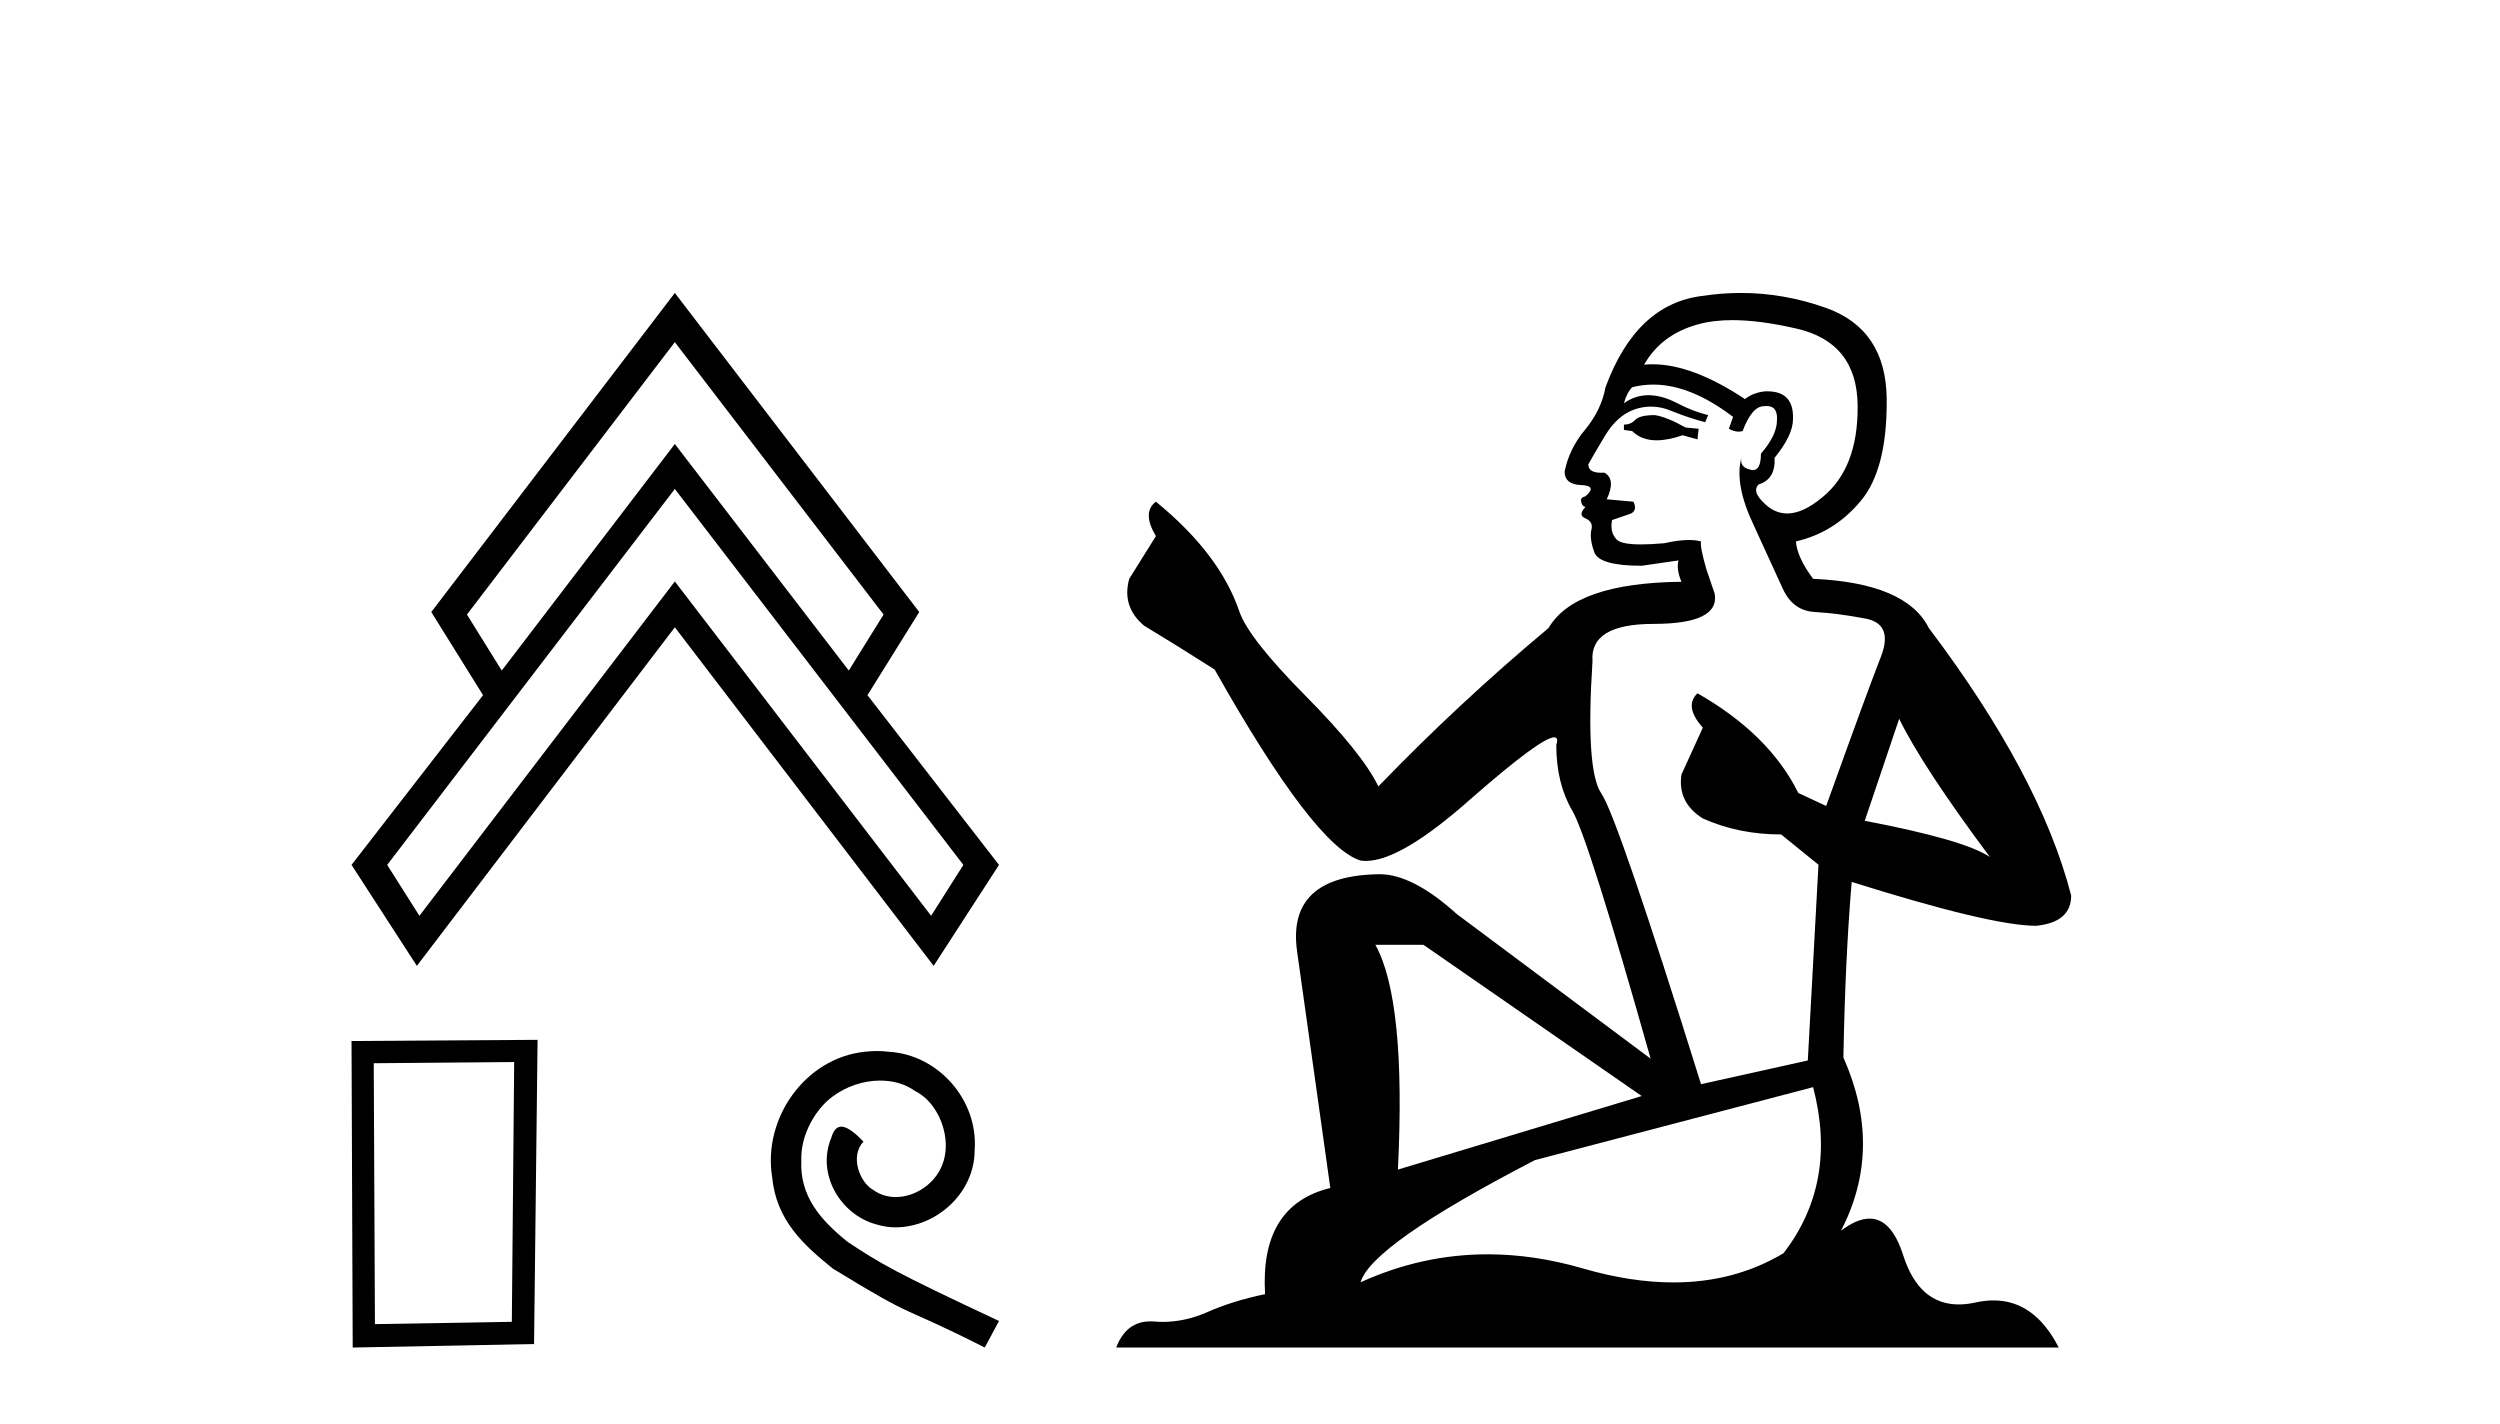
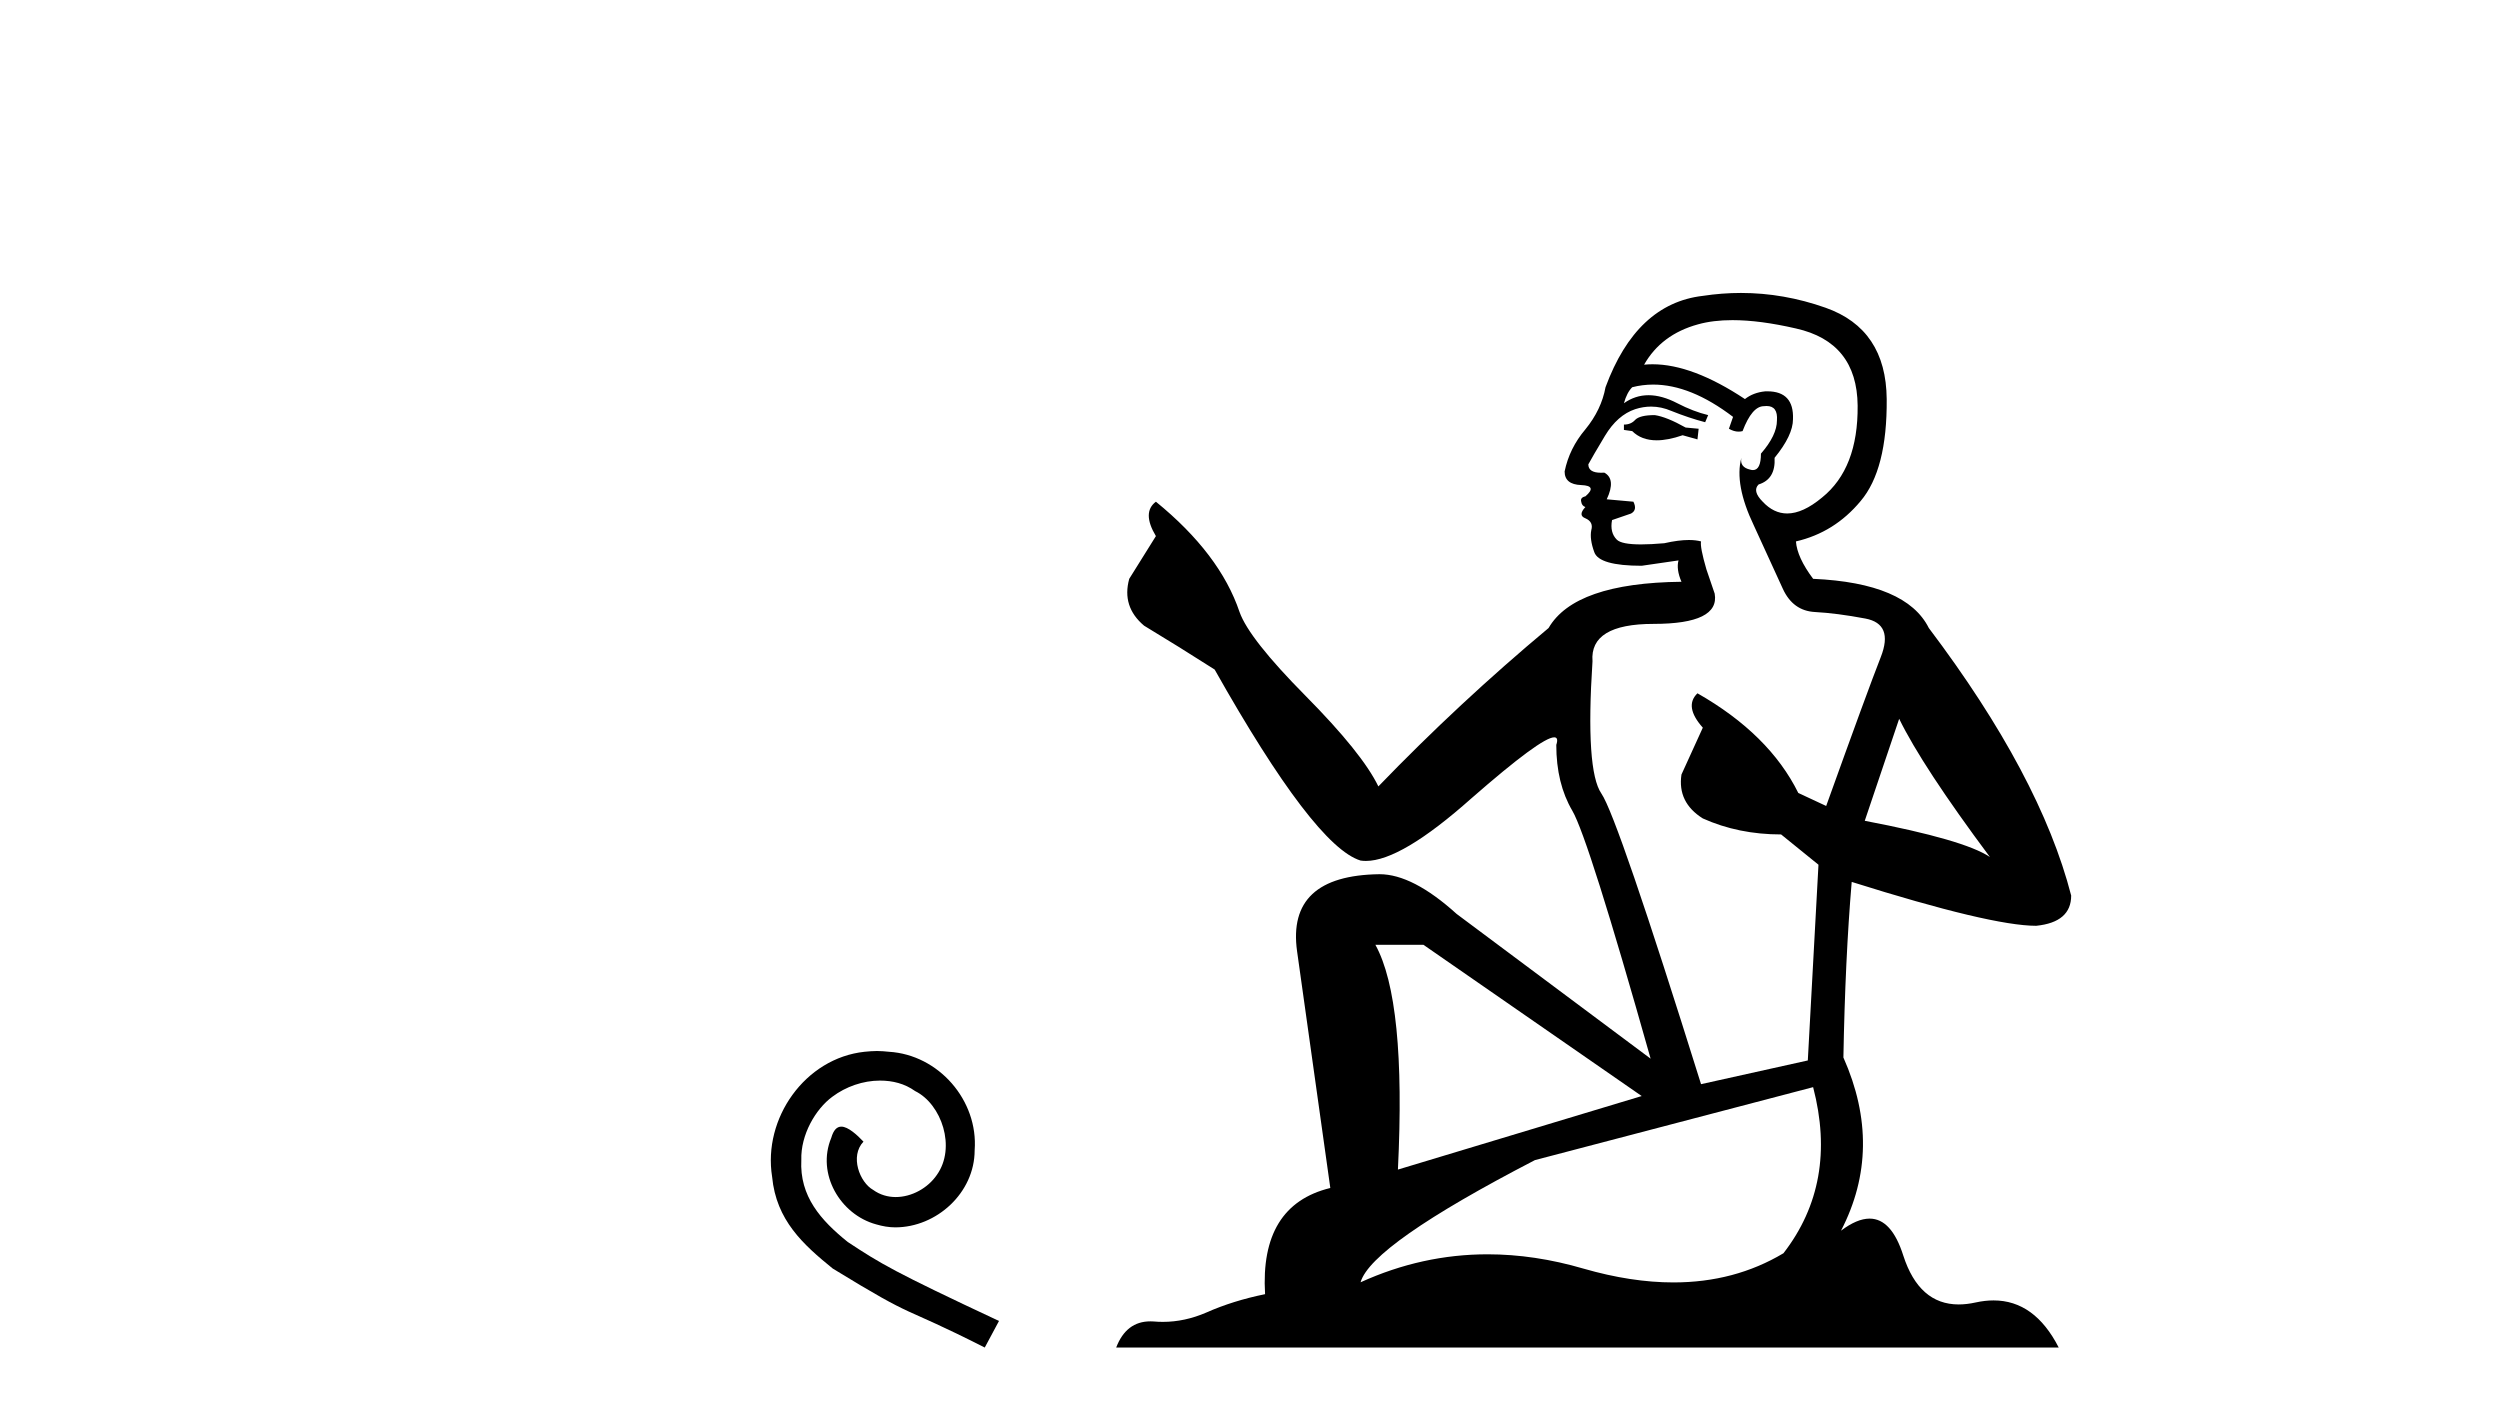
<svg xmlns="http://www.w3.org/2000/svg" width="72.0" height="41.0">
-   <path d="M 19.435 9.854 L 25.447 17.699 L 24.445 19.312 L 19.435 12.787 L 14.45 19.312 L 13.448 17.699 L 19.435 9.854 ZM 19.435 14.082 L 27.745 24.909 L 26.816 26.375 L 19.435 16.746 L 12.079 26.375 L 11.151 24.909 L 19.435 14.082 ZM 19.435 8.437 L 12.421 17.626 L 13.912 20.021 L 10.124 24.909 L 12.006 27.817 L 19.435 18.066 L 26.889 27.817 L 28.771 24.909 L 24.983 20.021 L 26.474 17.626 L 19.435 8.437 Z" style="fill:#000000;stroke:none" />
-   <path d="M 14.808 30.587 L 14.741 38.068 L 10.798 38.135 L 10.764 30.621 L 14.808 30.587 ZM 15.482 29.947 L 10.124 29.981 L 10.158 38.809 L 15.381 38.708 L 15.482 29.947 Z" style="fill:#000000;stroke:none" />
  <path d="M 25.256 30.269 C 25.137 30.269 25.019 30.28 24.9 30.291 C 23.185 30.474 21.967 32.21 22.237 33.892 C 22.355 35.143 23.132 35.844 23.983 36.534 C 26.517 38.087 25.806 37.515 28.361 38.809 L 28.771 38.044 C 25.73 36.62 25.364 36.394 24.415 35.769 C 23.638 35.143 23.024 34.453 23.078 33.407 C 23.056 32.685 23.487 31.941 23.973 31.585 C 24.361 31.294 24.857 31.121 25.342 31.121 C 25.709 31.121 26.054 31.207 26.356 31.423 C 27.121 31.8 27.542 33.051 26.981 33.838 C 26.722 34.216 26.259 34.475 25.795 34.475 C 25.568 34.475 25.342 34.41 25.148 34.27 C 24.76 34.054 24.469 33.299 24.868 32.879 C 24.684 32.685 24.425 32.447 24.231 32.447 C 24.102 32.447 24.005 32.544 23.94 32.771 C 23.509 33.806 24.199 34.981 25.234 35.262 C 25.418 35.316 25.601 35.348 25.784 35.348 C 26.97 35.348 28.07 34.356 28.07 33.127 C 28.178 31.693 27.035 30.377 25.601 30.291 C 25.493 30.28 25.374 30.269 25.256 30.269 Z" style="fill:#000000;stroke:none" />
  <path d="M 47.657 11.955 Q 47.23 11.955 47.094 12.091 Q 46.974 12.228 46.769 12.228 L 46.769 12.382 L 47.008 12.416 Q 47.273 12.681 47.713 12.681 Q 48.039 12.681 48.46 12.535 L 48.887 12.655 L 48.921 12.348 L 48.546 12.313 Q 47.999 12.006 47.657 11.955 ZM 49.895 9.22 Q 50.683 9.22 51.723 9.46 Q 53.483 9.853 53.5 11.681 Q 53.517 13.492 52.475 14.329 Q 51.924 14.788 51.471 14.788 Q 51.082 14.788 50.766 14.449 Q 50.459 14.141 50.647 13.953 Q 51.142 13.8 51.108 13.185 Q 51.638 12.535 51.638 12.074 Q 51.67 11.27 50.899 11.27 Q 50.868 11.27 50.835 11.271 Q 50.493 11.305 50.254 11.493 Q 48.743 10.491 47.593 10.491 Q 47.469 10.491 47.35 10.503 L 47.35 10.503 Q 47.845 9.631 48.904 9.341 Q 49.336 9.22 49.895 9.22 ZM 54.696 20.701 Q 55.362 22.068 57.309 24.682 Q 56.575 24.186 53.705 23.639 L 54.696 20.701 ZM 47.612 11.076 Q 48.69 11.076 49.912 12.006 L 49.793 12.348 Q 49.936 12.431 50.071 12.431 Q 50.129 12.431 50.186 12.416 Q 50.459 11.698 50.801 11.698 Q 50.842 11.693 50.878 11.693 Q 51.207 11.693 51.176 12.108 Q 51.176 12.535 50.715 13.065 Q 50.715 13.538 50.485 13.538 Q 50.449 13.538 50.408 13.526 Q 50.1 13.458 50.151 13.185 L 50.151 13.185 Q 49.946 13.953 50.51 15.132 Q 51.057 16.328 51.347 16.96 Q 51.638 17.592 52.27 17.626 Q 52.902 17.66 53.722 17.814 Q 54.542 17.968 54.166 18.925 Q 53.79 19.881 52.594 23.212 L 51.791 22.837 Q 50.954 21.145 48.887 19.967 L 48.887 19.967 Q 48.494 20.342 49.041 20.957 L 48.426 22.307 Q 48.306 23.11 49.041 23.571 Q 50.066 24.032 51.296 24.032 L 52.372 24.904 L 52.065 30.541 L 48.99 31.224 Q 46.581 23.52 46.12 22.854 Q 45.659 22.187 45.864 19.044 Q 45.778 17.968 47.623 17.968 Q 49.536 17.968 49.383 17.097 L 49.144 16.396 Q 48.956 15.747 48.99 15.593 Q 48.839 15.552 48.64 15.552 Q 48.341 15.552 47.931 15.645 Q 47.543 15.679 47.262 15.679 Q 46.701 15.679 46.564 15.542 Q 46.359 15.337 46.427 14.978 L 46.974 14.79 Q 47.162 14.688 47.042 14.449 L 46.274 14.38 Q 46.547 13.8 46.205 13.612 Q 46.154 13.615 46.108 13.615 Q 45.744 13.615 45.744 13.373 Q 45.864 13.15 46.222 12.553 Q 46.581 11.955 47.094 11.784 Q 47.324 11.71 47.551 11.71 Q 47.846 11.71 48.136 11.835 Q 48.648 12.04 49.109 12.16 L 49.195 11.955 Q 48.768 11.852 48.306 11.613 Q 47.862 11.382 47.478 11.382 Q 47.094 11.382 46.769 11.613 Q 46.854 11.305 47.008 11.152 Q 47.304 11.076 47.612 11.076 ZM 40.995 27.21 L 47.281 31.566 L 40.26 33.684 Q 40.499 28.816 39.611 27.21 ZM 52.218 31.31 Q 52.936 34.06 51.364 36.093 Q 49.957 36.934 48.195 36.934 Q 46.984 36.934 45.607 36.537 Q 44.196 36.124 42.844 36.124 Q 40.956 36.124 39.184 36.93 Q 39.492 35.854 44.206 33.411 L 52.218 31.31 ZM 50.14 8.437 Q 49.593 8.437 49.041 8.521 Q 47.128 8.743 46.239 11.152 Q 46.12 11.801 45.659 12.365 Q 45.197 12.911 45.061 13.578 Q 45.061 13.953 45.539 13.97 Q 46.017 13.988 45.659 14.295 Q 45.505 14.329 45.539 14.449 Q 45.556 14.568 45.659 14.603 Q 45.436 14.842 45.659 14.927 Q 45.898 15.03 45.829 15.269 Q 45.778 15.525 45.915 15.901 Q 46.051 16.294 47.281 16.294 L 48.341 16.14 L 48.341 16.14 Q 48.272 16.396 48.426 16.755 Q 45.351 16.789 44.599 18.087 Q 42.02 20.24 39.697 22.649 Q 39.235 21.692 37.595 20.035 Q 35.972 18.395 35.699 17.626 Q 35.135 15.952 33.29 14.449 Q 32.88 14.756 33.29 15.44 L 32.522 16.67 Q 32.3 17.472 32.949 18.019 Q 33.94 18.617 34.982 19.283 Q 37.852 24.374 39.184 24.784 Q 39.258 24.795 39.338 24.795 Q 40.352 24.795 42.379 22.99 Q 44.387 21.235 44.761 21.235 Q 44.893 21.235 44.821 21.453 Q 44.821 22.563 45.283 23.349 Q 45.744 24.135 47.538 30.49 L 41.952 26.322 Q 40.687 25.177 39.731 25.177 Q 37.049 25.211 37.356 27.398 L 38.313 34.214 Q 36.28 34.709 36.434 37.272 Q 35.511 37.46 34.742 37.801 Q 34.121 38.07 33.489 38.07 Q 33.356 38.07 33.222 38.058 Q 33.176 38.055 33.131 38.055 Q 32.435 38.055 32.146 38.809 L 59.291 38.809 Q 58.598 37.452 57.414 37.452 Q 57.167 37.452 56.899 37.511 Q 56.641 37.568 56.41 37.568 Q 55.27 37.568 54.815 36.161 Q 54.478 35.096 53.844 35.096 Q 53.481 35.096 53.021 35.444 Q 54.251 33.069 53.09 30.456 Q 53.141 27.62 53.329 25.399 Q 57.343 26.663 58.642 26.663 Q 59.65 26.561 59.65 25.792 Q 58.761 22.341 55.55 18.087 Q 54.901 16.789 52.218 16.67 Q 51.757 16.055 51.723 15.593 Q 52.833 15.337 53.585 14.432 Q 54.354 13.526 54.337 11.493 Q 54.32 9.478 52.577 8.863 Q 51.371 8.437 50.14 8.437 Z" style="fill:#000000;stroke:none" />
</svg>